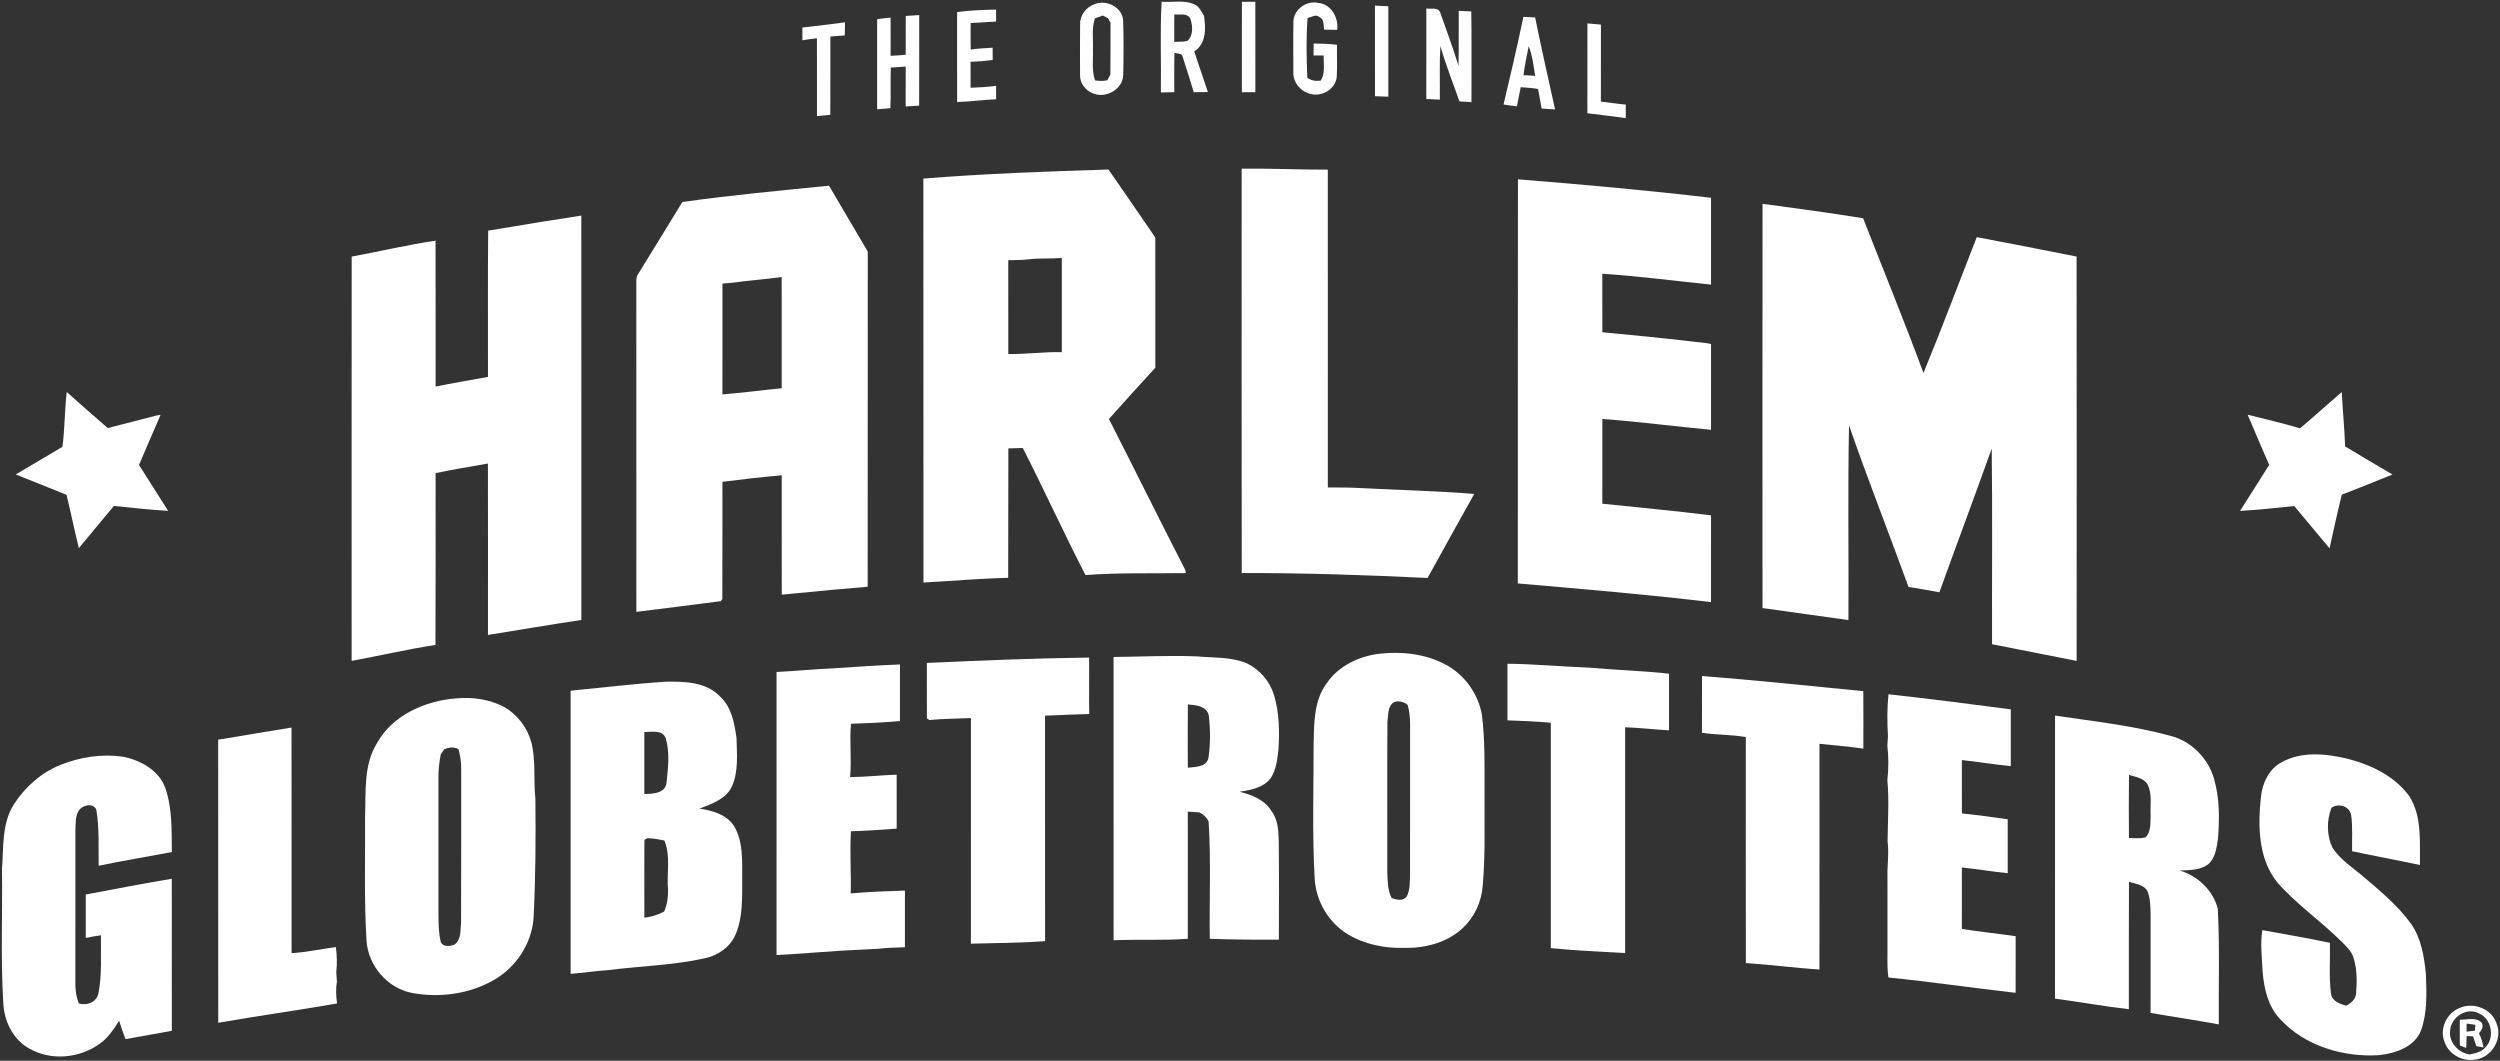
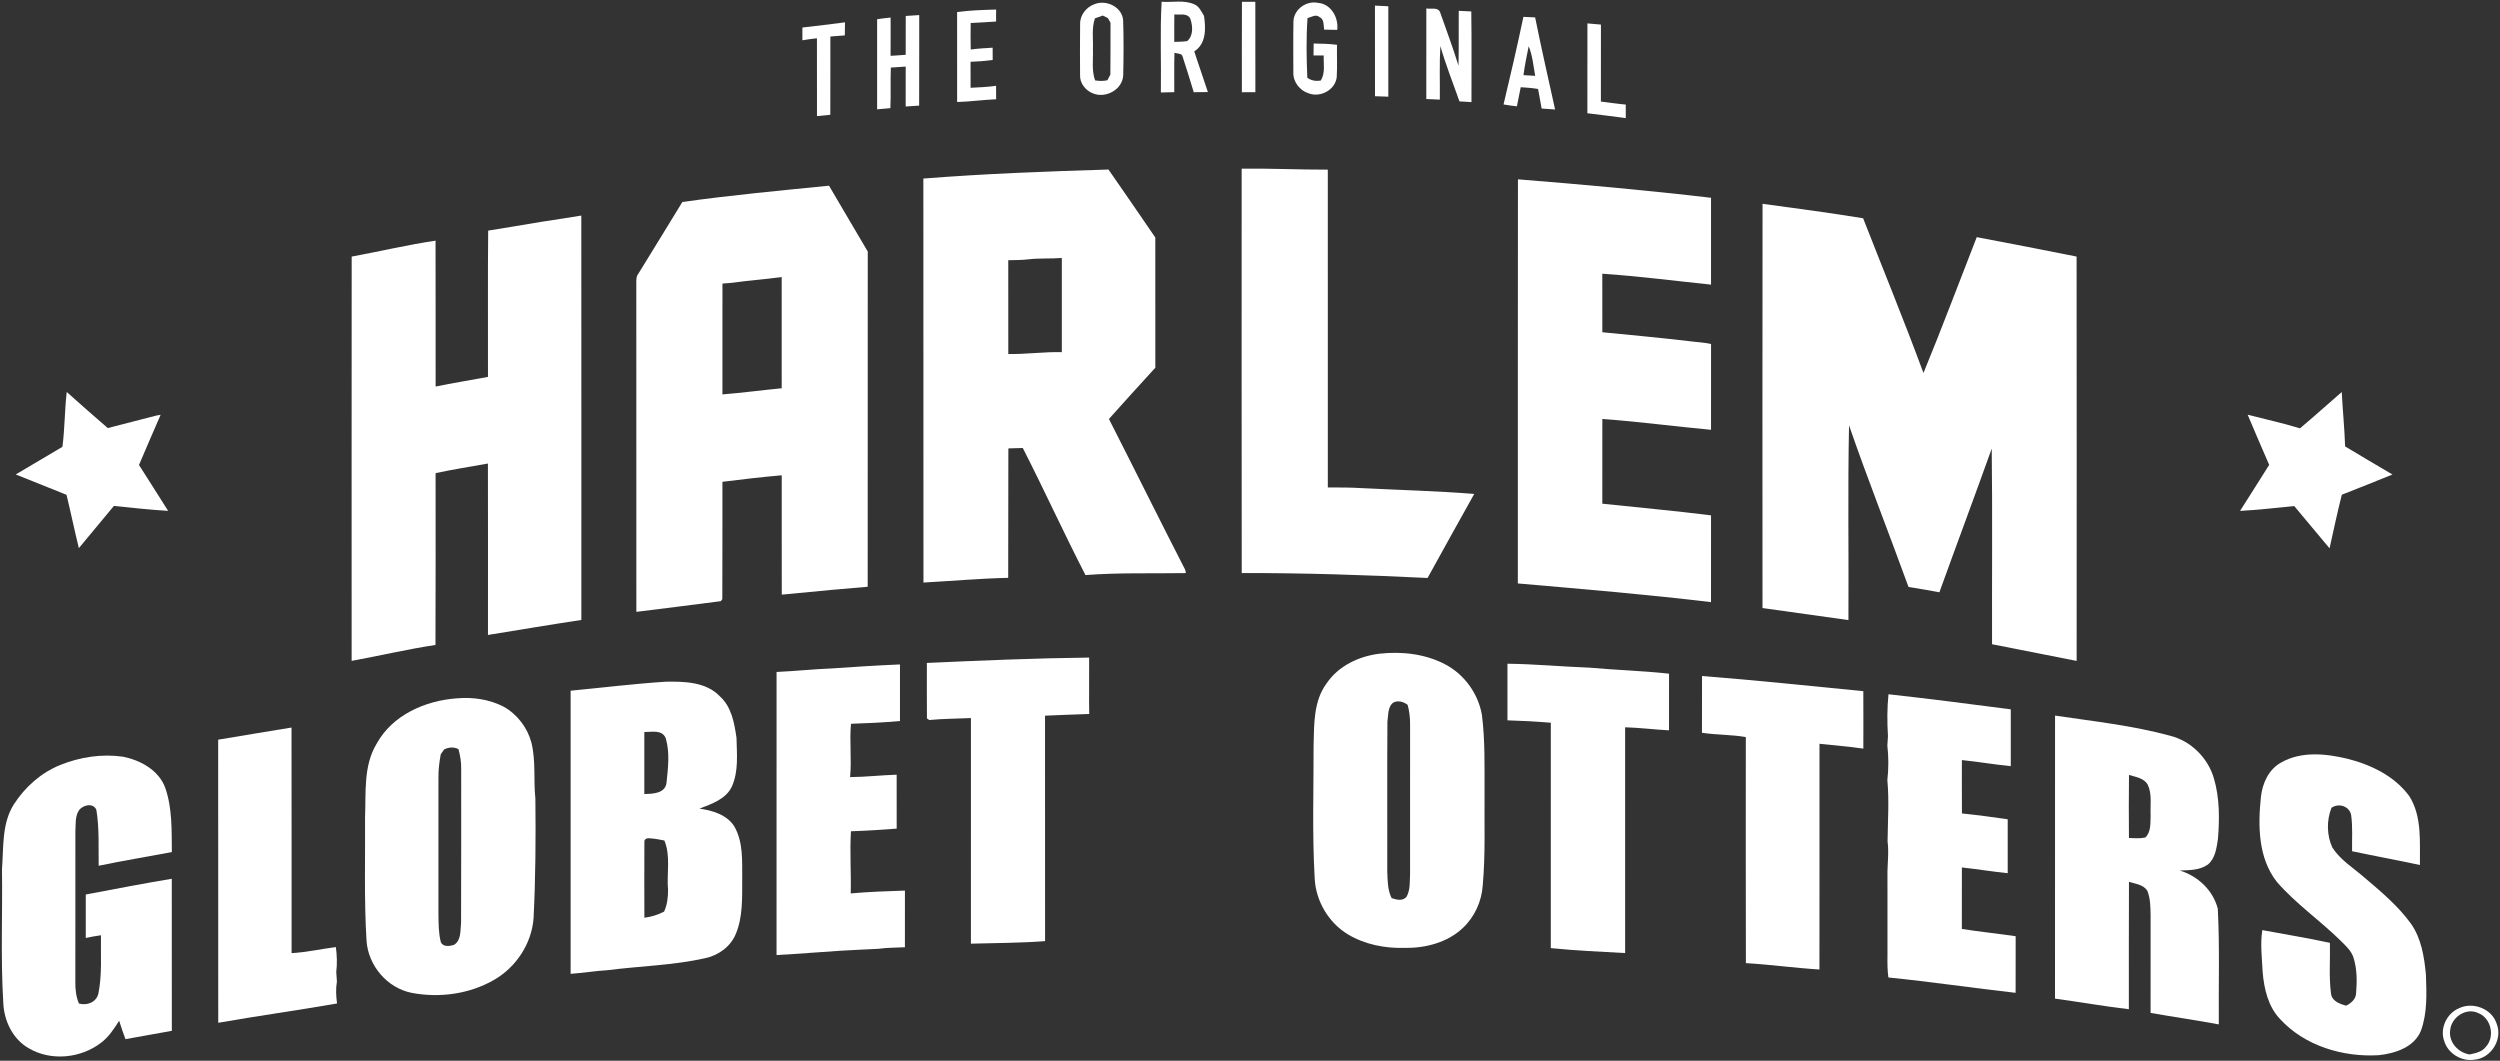
<svg xmlns="http://www.w3.org/2000/svg" width="1070pt" height="454pt" viewBox="0 0 1070 454" version="1.1">
  <rect x="0" y="0" width="1070" height="454" fill="#333333" stroke="none" />
  <g id="#ffffffff">
    <path fill="#ffffff" opacity="1.00" d=" M 468.57 1.74 C 473.65 -0.24 480.42 3.10 480.71 8.84 C 480.96 16.60 480.91 24.38 480.74 32.14 C 480.55 38.20 473.39 42.20 467.95 40.03 C 464.65 38.85 462.06 35.59 462.27 32.00 C 462.23 24.75 462.20 17.50 462.29 10.26 C 462.22 6.42 464.99 2.94 468.57 1.74 M 468.64 7.85 C 467.15 12.08 467.96 16.61 467.77 21.00 C 467.96 25.47 467.14 30.10 468.70 34.41 C 470.44 34.71 472.21 34.73 473.95 34.36 C 474.27 33.75 474.92 32.55 475.24 31.94 C 475.36 24.55 475.25 17.15 475.30 9.75 C 475.02 9.25 474.46 8.25 474.18 7.75 C 473.63 7.48 472.53 6.93 471.99 6.65 C 470.87 7.05 469.75 7.45 468.64 7.85 Z" />
    <path fill="#ffffff" opacity="1.00" d=" M 496.85 39.58 C 497.05 26.64 496.45 13.67 497.17 0.75 C 501.79 1.11 506.72 -0.13 511.10 1.83 C 513.26 2.69 514.18 4.95 515.32 6.79 C 516.11 12.12 516.32 18.72 511.15 21.98 C 513.00 27.81 515.10 33.57 516.97 39.40 C 514.95 39.46 512.93 39.48 510.92 39.46 C 509.39 34.43 507.87 29.39 506.21 24.41 C 505.93 22.69 503.90 23.04 502.67 22.58 C 502.50 28.20 502.61 33.83 502.59 39.45 C 500.67 39.48 498.76 39.53 496.85 39.58 M 502.61 6.17 C 502.56 10.09 502.58 14.01 502.59 17.93 C 504.42 17.85 506.27 17.88 508.10 17.59 C 510.88 15.29 510.51 10.95 509.40 7.86 C 508.02 5.47 504.88 6.43 502.61 6.17 Z" />
    <path fill="#ffffff" opacity="1.00" d=" M 531.55 0.76 C 533.45 0.76 535.36 0.77 537.28 0.77 C 537.32 13.67 537.28 26.56 537.30 39.45 C 535.37 39.47 533.44 39.48 531.52 39.48 C 531.54 26.57 531.47 13.66 531.55 0.76 Z" />
    <path fill="#ffffff" opacity="1.00" d=" M 553.60 8.94 C 553.91 3.87 559.22 0.18 564.13 1.23 C 569.73 1.69 572.98 7.58 572.33 12.79 C 570.46 12.79 568.59 12.73 566.73 12.68 C 566.43 10.85 566.84 8.30 564.80 7.34 C 563.19 5.90 561.33 7.33 559.62 7.75 C 559.01 16.23 559.18 24.79 559.53 33.28 C 561.22 34.52 563.22 34.81 565.26 34.49 C 567.34 31.27 566.40 27.33 566.56 23.73 C 565.09 23.73 563.64 23.74 562.19 23.74 C 562.19 22.03 562.21 20.33 562.24 18.62 C 565.57 18.71 568.92 18.72 572.24 19.18 C 572.14 23.81 572.40 28.45 572.12 33.07 C 571.45 38.53 565.08 41.88 560.09 39.94 C 556.30 38.77 553.39 35.01 553.55 31.00 C 553.56 23.65 553.45 16.29 553.60 8.94 Z" />
-     <path fill="#ffffff" opacity="1.00" d=" M 588.50 41.18 C 588.46 28.25 588.50 15.33 588.48 2.40 C 590.37 2.49 592.28 2.58 594.20 2.68 C 594.20 15.58 594.20 28.48 594.20 41.38 C 592.29 41.31 590.39 41.23 588.50 41.18 Z" />
+     <path fill="#ffffff" opacity="1.00" d=" M 588.50 41.18 C 588.46 28.25 588.50 15.33 588.48 2.40 C 590.37 2.49 592.28 2.58 594.20 2.68 C 594.20 15.58 594.20 28.48 594.20 41.38 C 592.29 41.31 590.39 41.23 588.50 41.18 " />
    <path fill="#ffffff" opacity="1.00" d=" M 610.47 3.61 C 612.40 4.01 615.43 2.91 616.37 5.26 C 619.03 12.87 621.88 20.43 624.24 28.14 C 624.41 20.31 624.27 12.47 624.34 4.64 C 626.12 4.73 627.91 4.81 629.71 4.89 C 629.90 17.82 629.76 30.76 629.79 43.70 C 628.07 43.60 626.35 43.49 624.64 43.39 C 621.89 35.51 618.76 27.74 616.48 19.70 C 616.02 27.34 616.33 35.00 616.25 42.64 C 614.31 42.56 612.38 42.47 610.46 42.38 C 610.48 29.45 610.46 16.53 610.47 3.61 Z" />
    <path fill="#ffffff" opacity="1.00" d=" M 409.64 5.16 C 415.17 4.40 420.77 4.25 426.34 4.09 C 426.33 5.80 426.33 7.51 426.32 9.22 C 422.70 9.44 419.08 9.69 415.46 9.85 C 415.39 13.63 415.38 17.42 415.48 21.20 C 418.58 20.76 421.72 20.61 424.85 20.41 C 424.84 22.16 424.85 23.92 424.87 25.67 C 421.72 26.10 418.57 26.35 415.40 26.45 C 415.42 30.16 415.42 33.86 415.41 37.57 C 419.05 37.40 422.70 37.24 426.32 36.73 C 426.33 38.65 426.33 40.56 426.35 42.48 C 420.77 42.72 415.23 43.50 409.65 43.67 C 409.64 30.83 409.65 18.00 409.64 5.16 Z" />
    <path fill="#ffffff" opacity="1.00" d=" M 387.66 6.83 C 389.58 6.71 391.50 6.58 393.43 6.45 C 393.39 19.37 393.46 32.29 393.39 45.20 C 391.47 45.33 389.55 45.46 387.63 45.58 C 387.65 39.88 387.64 34.19 387.64 28.50 C 385.52 28.65 383.40 28.80 381.28 28.92 C 381.05 34.71 381.35 40.50 381.08 46.29 C 379.18 46.46 377.30 46.63 375.41 46.79 C 375.41 33.93 375.41 21.08 375.41 8.22 C 377.33 7.94 379.24 7.71 381.18 7.51 C 381.19 12.97 381.22 18.43 381.16 23.89 C 383.32 23.79 385.48 23.61 387.64 23.45 C 387.65 17.91 387.62 12.37 387.66 6.83 Z" />
    <path fill="#ffffff" opacity="1.00" d=" M 652.02 7.21 C 653.69 7.26 655.36 7.34 657.04 7.46 C 659.70 20.63 662.68 33.73 665.58 46.86 C 663.64 46.74 661.73 46.61 659.81 46.45 C 659.37 43.64 658.77 40.87 658.29 38.08 C 655.83 37.65 653.34 37.48 650.87 37.33 C 650.36 40.06 649.75 42.78 649.23 45.51 C 647.31 45.30 645.41 45.04 643.52 44.70 C 646.49 32.24 649.39 19.75 652.02 7.21 M 654.27 19.79 C 653.47 23.90 652.57 28.00 652.05 32.16 C 653.30 32.23 655.81 32.39 657.06 32.46 C 656.29 28.21 655.94 23.82 654.27 19.79 Z" />
    <path fill="#ffffff" opacity="1.00" d=" M 343.43 11.78 C 349.51 11.03 355.60 10.41 361.66 9.56 C 361.64 11.43 361.62 13.29 361.58 15.15 C 359.51 15.30 357.46 15.46 355.40 15.63 C 355.36 26.80 355.43 37.96 355.37 49.13 C 353.46 49.31 351.57 49.50 349.67 49.69 C 349.64 38.59 349.68 27.49 349.65 16.38 C 347.56 16.62 345.48 16.88 343.42 17.24 C 343.41 15.42 343.42 13.60 343.43 11.78 Z" />
    <path fill="#ffffff" opacity="1.00" d=" M 679.42 10.02 C 681.34 10.18 683.26 10.34 685.20 10.52 C 685.18 21.50 685.21 32.48 685.18 43.47 C 688.73 43.90 692.26 44.45 695.83 44.76 C 695.83 46.69 695.83 48.62 695.82 50.55 C 690.35 49.80 684.87 49.14 679.40 48.47 C 679.43 35.66 679.39 22.84 679.42 10.02 Z" />
    <path fill="#ffffff" opacity="1.00" d=" M 531.43 72.20 C 543.73 72.02 556.01 72.65 568.30 72.61 C 568.31 117.95 568.29 163.28 568.31 208.62 C 573.24 208.64 578.18 208.62 583.12 208.93 C 599.06 209.74 615.04 210.14 630.97 211.40 C 624.33 223.40 617.57 235.33 611.00 247.37 C 584.51 246.09 557.99 245.20 531.46 245.27 C 531.38 187.58 531.43 129.89 531.43 72.20 Z" />
    <path fill="#ffffff" opacity="1.00" d=" M 395.20 76.42 C 421.57 74.34 448.00 73.36 474.43 72.56 C 481.18 82.21 487.80 91.95 494.47 101.65 C 494.46 120.23 494.45 138.80 494.48 157.38 C 487.80 164.64 481.22 171.98 474.62 179.32 C 485.57 200.81 496.26 222.43 507.27 243.89 C 507.35 244.23 507.50 244.93 507.58 245.28 C 493.25 245.53 478.86 245.02 464.58 246.13 C 455.32 228.16 446.95 209.74 437.75 191.74 C 435.69 191.83 433.63 191.87 431.58 191.92 C 431.48 210.38 431.61 228.85 431.51 247.31 C 419.40 247.59 407.32 248.66 395.24 249.33 C 395.19 191.69 395.26 134.06 395.20 76.42 M 440.00 111.01 C 437.19 111.32 434.36 111.32 431.54 111.37 C 431.55 124.75 431.54 138.13 431.55 151.52 C 439.21 151.66 446.80 150.52 454.46 150.73 C 454.46 137.29 454.46 123.85 454.46 110.41 C 449.65 110.80 444.79 110.43 440.00 111.01 Z" />
    <path fill="#ffffff" opacity="1.00" d=" M 649.68 76.75 C 677.26 78.96 704.83 81.43 732.32 84.65 C 732.33 97.04 732.33 109.43 732.32 121.82 C 716.81 120.22 701.34 118.19 685.78 117.15 C 685.82 125.50 685.79 133.85 685.80 142.20 C 698.24 143.40 710.67 144.58 723.09 146.03 C 726.16 146.46 729.29 146.53 732.33 147.24 C 732.31 159.48 732.34 171.71 732.32 183.95 C 716.80 182.54 701.34 180.42 685.80 179.33 C 685.80 191.41 685.81 203.50 685.79 215.58 C 701.30 217.24 716.84 218.62 732.32 220.57 C 732.31 232.95 732.35 245.33 732.31 257.71 C 704.81 254.41 677.19 252.12 649.63 249.71 C 649.68 192.06 649.58 134.40 649.68 76.75 Z" />
    <path fill="#ffffff" opacity="1.00" d=" M 292.05 86.45 C 312.89 83.52 333.87 81.57 354.82 79.48 C 360.31 88.90 365.90 98.26 371.40 107.66 C 371.37 155.49 371.42 203.31 371.37 251.13 C 360.94 252.02 350.51 252.91 340.09 253.99 C 338.26 254.20 336.43 254.33 334.60 254.49 C 334.55 237.46 334.60 220.44 334.58 203.42 C 326.10 204.18 317.64 205.12 309.20 206.21 C 309.14 222.96 309.26 239.71 309.15 256.46 C 308.99 256.67 308.66 257.09 308.50 257.30 C 296.46 258.83 284.42 260.42 272.36 261.87 C 272.34 214.88 272.38 167.90 272.34 120.92 C 272.34 119.64 272.31 118.27 273.17 117.22 C 279.44 106.95 285.82 96.75 292.05 86.45 M 313.09 121.06 C 311.80 121.18 310.50 121.27 309.21 121.37 C 309.17 137.19 309.19 153.00 309.20 168.81 C 317.68 168.13 326.10 166.99 334.57 166.18 C 334.58 150.30 334.60 134.43 334.56 118.56 C 327.43 119.58 320.22 120.04 313.09 121.06 Z" />
    <path fill="#ffffff" opacity="1.00" d=" M 754.37 87.23 C 768.74 89.17 783.11 91.08 797.42 93.42 C 806.04 115.48 815.04 137.42 823.24 159.64 C 831.17 140.40 838.45 120.88 846.05 101.50 C 860.31 104.20 874.55 106.96 888.78 109.81 C 888.86 167.50 888.82 225.18 888.80 282.87 C 876.73 280.52 864.67 278.12 852.60 275.73 C 852.52 247.82 852.80 219.90 852.46 191.99 C 845.13 212.54 837.45 232.97 830.06 253.50 C 825.66 252.66 821.25 251.93 816.84 251.22 C 808.47 228.13 799.42 205.27 791.39 182.07 C 790.80 209.83 791.31 237.62 791.13 265.40 C 778.87 263.66 766.61 261.92 754.35 260.24 C 754.33 202.57 754.30 144.90 754.37 87.23 Z" />
    <path fill="#ffffff" opacity="1.00" d=" M 231.84 94.92 C 237.49 94.02 243.16 93.24 248.80 92.26 C 248.85 149.95 248.81 207.65 248.82 265.34 C 235.47 267.35 222.17 269.61 208.85 271.76 C 208.86 247.30 208.88 222.84 208.83 198.39 C 201.36 199.74 193.85 200.90 186.43 202.51 C 186.42 227.02 186.51 251.53 186.38 276.04 C 174.34 277.86 162.47 280.68 150.50 282.85 C 150.50 225.17 150.47 167.50 150.52 109.82 C 162.49 107.60 174.36 104.80 186.41 103.00 C 186.49 123.81 186.41 144.63 186.45 165.44 C 193.88 163.90 201.39 162.73 208.85 161.31 C 208.92 140.45 208.73 119.57 208.94 98.71 C 216.59 97.52 224.20 96.15 231.84 94.92 Z" />
    <path fill="#ffffff" opacity="1.00" d=" M 28.56 167.77 C 34.34 173.00 40.25 178.08 46.12 183.21 C 53.04 181.35 60.02 179.72 66.94 177.85 C 67.39 177.77 68.30 177.62 68.75 177.54 C 65.60 184.67 62.57 191.84 59.49 199.00 C 63.71 205.51 67.76 212.12 71.96 218.65 C 64.20 218.20 56.48 217.33 48.75 216.54 C 43.78 222.58 38.73 228.57 33.75 234.60 C 31.88 227.02 30.32 219.36 28.47 211.78 C 21.22 208.89 13.98 205.99 6.74 203.07 C 13.43 199.18 20.03 195.14 26.72 191.24 C 27.74 183.46 27.66 175.57 28.56 167.77 Z" />
    <path fill="#ffffff" opacity="1.00" d=" M 984.39 183.33 C 990.45 178.27 996.27 172.94 1002.27 167.79 C 1002.65 175.56 1003.46 183.29 1003.71 191.07 C 1010.46 195.09 1017.18 199.15 1023.97 203.09 C 1016.75 206.00 1009.54 208.93 1002.30 211.74 C 1000.39 219.35 998.74 227.02 997.05 234.68 C 991.98 228.68 987.00 222.61 981.95 216.60 C 974.21 217.35 966.49 218.24 958.74 218.67 C 962.96 212.14 967.04 205.52 971.21 198.96 C 968.09 191.83 965.03 184.67 962.00 177.50 C 969.46 179.44 977.02 181.06 984.39 183.33 Z" />
    <path fill="#ffffff" opacity="1.00" d=" M 590.46 279.78 C 599.95 278.73 609.94 279.83 618.48 284.31 C 626.69 288.57 632.63 296.81 634.25 305.89 C 635.65 316.86 635.34 327.95 635.39 338.98 C 635.25 352.30 635.81 365.66 634.61 378.94 C 634.17 385.77 631.13 392.43 626.14 397.13 C 619.50 403.44 610.02 405.85 601.06 405.70 C 592.71 405.91 584.16 404.25 576.94 399.93 C 568.64 394.92 563.17 385.66 562.69 375.99 C 561.60 356.99 562.25 337.98 562.22 318.96 C 562.46 309.99 562.15 300.19 567.72 292.58 C 572.79 285.01 581.61 280.84 590.46 279.78 M 596.50 300.60 C 593.81 302.40 594.28 306.07 593.81 308.88 C 593.67 330.26 593.80 351.64 593.75 373.01 C 593.91 376.84 593.85 380.89 595.62 384.40 C 597.70 385.09 600.30 385.79 601.98 383.85 C 603.67 380.88 603.33 377.29 603.51 374.00 C 603.53 352.66 603.51 331.31 603.52 309.97 C 603.54 307.17 603.21 304.38 602.47 301.68 C 600.78 300.37 598.54 299.70 596.50 300.60 Z" />
-     <path fill="#ffffff" opacity="1.00" d=" M 476.61 281.19 C 488.49 281.08 500.37 280.45 512.25 280.93 C 519.29 281.57 526.61 281.09 533.30 283.76 C 539.00 286.34 543.48 291.50 545.27 297.49 C 547.59 305.11 547.66 313.19 547.17 321.08 C 546.65 325.16 546.20 329.48 543.90 333.01 C 540.80 337.14 535.36 338.15 530.55 338.86 C 535.59 340.17 541.02 342.12 543.93 346.76 C 546.92 350.44 547.21 355.35 547.30 359.90 C 547.47 373.98 547.39 388.08 547.36 402.17 C 537.50 402.24 527.64 402.16 517.79 401.80 C 517.55 385.06 518.36 368.28 517.28 351.56 C 516.45 349.83 515.05 348.54 513.35 347.70 C 511.68 347.60 510.02 347.49 508.37 347.38 C 508.35 365.52 508.34 383.66 508.38 401.80 C 497.82 402.59 487.20 401.97 476.62 402.43 C 476.59 362.02 476.61 321.60 476.61 281.19 M 508.41 301.50 C 508.30 310.53 508.36 319.56 508.38 328.59 C 511.55 328.21 516.49 328.36 517.24 324.29 C 518.09 318.33 518.06 312.19 517.36 306.22 C 516.51 302.15 511.79 301.77 508.41 301.50 Z" />
    <path fill="#ffffff" opacity="1.00" d=" M 396.70 283.74 C 419.84 282.69 442.99 281.71 466.15 281.44 C 466.13 287.97 466.16 294.49 466.13 301.01 C 466.14 302.53 466.16 304.05 466.19 305.58 C 459.88 305.81 453.57 306.02 447.27 306.31 C 447.31 338.47 447.26 370.63 447.29 402.80 C 436.74 403.62 426.13 403.58 415.55 403.89 C 415.55 371.70 415.53 339.52 415.56 307.33 C 409.62 307.61 403.67 307.58 397.75 308.17 L 396.73 307.50 C 396.65 299.58 396.73 291.66 396.70 283.74 Z" />
    <path fill="#ffffff" opacity="1.00" d=" M 356.16 286.08 C 365.82 285.40 375.51 284.79 385.19 284.38 C 385.18 292.45 385.17 300.53 385.19 308.60 C 378.22 309.23 371.22 309.55 364.22 309.78 C 363.53 317.37 364.57 325.00 363.84 332.60 C 370.50 332.55 377.12 331.77 383.77 331.57 C 383.77 339.26 383.74 346.95 383.78 354.65 C 377.26 355.16 370.74 355.57 364.21 355.78 C 363.66 364.63 364.34 373.51 364.11 382.38 C 371.83 381.70 379.57 381.41 387.31 381.17 C 387.28 389.25 387.30 397.33 387.30 405.42 C 383.54 405.64 379.76 405.55 376.03 406.08 C 370.64 406.35 365.24 406.59 359.85 406.91 C 350.69 407.55 341.53 408.21 332.36 408.78 C 332.36 368.38 332.33 327.99 332.37 287.60 C 340.31 287.25 348.21 286.39 356.16 286.08 Z" />
    <path fill="#ffffff" opacity="1.00" d=" M 645.19 284.08 C 656.92 284.20 668.59 285.33 680.31 285.76 C 691.64 286.80 703.04 287.08 714.35 288.34 C 714.32 296.42 714.34 304.50 714.34 312.58 C 708.07 312.26 701.83 311.45 695.55 311.28 C 695.54 343.49 695.53 375.70 695.56 407.91 C 684.94 407.31 674.30 406.88 663.74 405.79 C 663.78 373.64 663.75 341.49 663.75 309.33 C 657.57 308.81 651.38 308.48 645.19 308.30 C 645.19 300.23 645.20 292.15 645.19 284.08 Z" />
    <path fill="#ffffff" opacity="1.00" d=" M 728.47 289.34 C 751.51 291.13 774.50 293.57 797.50 295.82 C 797.55 304.01 797.53 312.21 797.51 320.41 C 791.28 319.48 784.99 319.05 778.74 318.34 C 778.73 350.54 778.77 382.75 778.72 414.95 C 768.20 414.30 757.76 412.84 747.24 412.22 C 747.15 379.97 747.21 347.72 747.21 315.46 C 741.00 314.38 734.67 314.58 728.44 313.62 C 728.47 305.53 728.43 297.43 728.47 289.34 Z" />
    <path fill="#ffffff" opacity="1.00" d=" M 244.23 295.62 C 257.80 294.33 271.33 292.64 284.93 291.77 C 292.90 291.65 302.11 291.80 308.05 297.97 C 313.09 302.47 314.30 309.43 315.22 315.78 C 315.37 322.72 316.16 330.02 313.28 336.56 C 310.76 342.02 304.58 344.09 299.37 346.09 C 304.92 346.88 311.09 348.67 314.27 353.68 C 318.16 360.42 317.61 368.50 317.67 376.00 C 317.59 384.00 318.07 392.40 314.84 399.92 C 312.55 405.33 307.29 408.99 301.62 410.15 C 288.00 413.19 273.97 413.45 260.16 415.23 C 254.83 415.54 249.56 416.42 244.23 416.80 C 244.23 376.40 244.22 336.01 244.23 295.62 M 275.77 313.31 C 275.78 322.16 275.77 331.01 275.77 339.86 C 279.25 339.75 284.50 339.67 285.24 335.28 C 285.90 328.94 286.78 322.31 284.97 316.09 C 283.57 312.16 278.98 313.33 275.77 313.31 M 275.80 360.22 C 275.73 371.07 275.78 381.93 275.79 392.79 C 278.74 392.42 281.59 391.54 284.23 390.17 C 285.57 387.30 285.91 384.15 285.93 381.02 C 285.26 373.96 287.16 366.45 284.35 359.73 C 282.23 359.35 280.11 358.86 277.95 358.80 C 277.05 358.60 275.70 359.15 275.80 360.22 Z" />
    <path fill="#ffffff" opacity="1.00" d=" M 808.27 297.14 C 825.74 299.09 843.18 301.30 860.61 303.60 C 860.60 311.70 860.61 319.81 860.61 327.91 C 853.60 327.24 846.67 326.02 839.68 325.31 C 839.69 332.92 839.65 340.53 839.71 348.15 C 846.25 348.83 852.78 349.70 859.30 350.65 C 859.29 358.34 859.30 366.04 859.30 373.73 C 852.74 373.06 846.23 371.98 839.68 371.27 C 839.67 380.05 839.69 388.82 839.67 397.59 C 847.32 398.80 855.04 399.57 862.71 400.71 C 862.68 408.78 862.72 416.86 862.68 424.93 C 844.52 422.88 826.42 420.19 808.23 418.36 C 807.81 415.26 807.79 412.12 807.84 409.00 C 807.85 404.34 807.82 399.67 807.84 395.01 C 807.83 391.00 807.83 387.00 807.84 382.99 C 807.83 380.33 807.83 377.67 807.83 375.01 C 807.74 370.03 808.54 365.06 807.88 360.10 C 807.98 351.37 808.60 342.62 807.79 333.91 C 808.34 329.00 808.35 324.02 807.79 319.11 C 807.84 317.74 807.93 316.37 808.05 315.01 C 807.67 309.06 807.68 303.07 808.27 297.14 Z" />
    <path fill="#ffffff" opacity="1.00" d=" M 195.51 298.89 C 202.30 298.28 209.40 299.30 215.51 302.43 C 221.35 305.68 225.75 311.41 227.45 317.87 C 229.40 325.70 228.29 333.84 229.14 341.79 C 229.34 358.86 229.22 375.92 228.37 392.96 C 227.57 403.85 220.93 413.90 211.53 419.35 C 200.96 425.48 188.04 427.22 176.13 424.93 C 165.69 422.82 157.66 413.32 156.88 402.76 C 155.80 385.17 156.36 367.52 156.24 349.91 C 156.68 339.28 155.45 327.77 161.23 318.26 C 167.97 306.00 182.05 299.85 195.51 298.89 M 190.08 320.77 C 189.72 321.29 189.00 322.32 188.64 322.83 C 188.02 326.20 187.60 329.61 187.65 333.04 C 187.65 352.37 187.65 371.70 187.65 391.04 C 187.71 395.10 187.66 399.22 188.66 403.19 C 189.61 405.44 192.51 405.01 194.38 404.36 C 197.48 402.38 196.98 398.10 197.34 394.93 C 197.46 372.96 197.35 350.99 197.39 329.02 C 197.45 326.18 196.95 323.37 196.23 320.63 C 194.21 319.60 192.07 319.78 190.08 320.77 Z" />
    <path fill="#ffffff" opacity="1.00" d=" M 879.56 306.27 C 896.03 308.72 912.69 310.51 928.79 314.89 C 937.73 317.11 945.01 324.38 947.56 333.18 C 950.03 341.56 949.98 350.46 949.28 359.10 C 948.69 362.95 948.16 367.40 944.94 370.04 C 941.45 372.51 937.01 372.43 932.93 372.57 C 940.67 374.95 947.13 380.95 949.21 388.89 C 950.08 405.39 949.50 421.92 949.65 438.44 C 939.94 436.64 930.17 435.24 920.45 433.52 C 920.46 419.66 920.45 405.80 920.46 391.94 C 920.39 388.34 920.41 384.63 919.06 381.24 C 917.38 378.58 913.92 378.29 911.20 377.42 C 911.09 395.59 911.18 413.77 911.15 431.95 C 900.58 430.70 890.08 428.85 879.54 427.41 C 879.56 387.03 879.52 346.65 879.56 306.27 M 911.21 331.69 C 911.09 340.68 911.13 349.67 911.19 358.66 C 913.52 358.74 915.90 358.95 918.22 358.45 C 920.72 356.04 920.33 352.19 920.47 349.01 C 920.23 344.65 921.18 339.98 919.25 335.89 C 917.66 332.99 914.08 332.54 911.21 331.69 Z" />
    <path fill="#ffffff" opacity="1.00" d=" M 93.38 316.58 C 103.83 314.76 114.31 313.16 124.77 311.39 C 124.83 343.58 124.78 375.76 124.80 407.94 C 131.18 407.59 137.43 406.15 143.75 405.35 C 144.22 408.89 144.35 412.47 143.92 416.02 C 144.04 417.37 144.13 418.73 144.20 420.09 C 143.66 423.20 143.83 426.36 144.26 429.48 C 127.35 432.44 110.32 434.78 93.41 437.75 C 93.36 397.36 93.42 356.97 93.38 316.58 Z" />
    <path fill="#ffffff" opacity="1.00" d=" M 976.42 326.31 C 985.01 321.46 995.39 322.53 1004.61 324.72 C 1014.74 327.26 1024.93 332.16 1031.21 340.80 C 1036.70 349.50 1035.60 360.37 1035.73 370.21 C 1026.07 368.15 1016.35 366.37 1006.69 364.33 C 1006.60 359.14 1007.01 353.91 1006.28 348.76 C 1005.51 344.99 1000.87 343.60 997.88 345.74 C 995.73 351.10 995.82 357.54 998.27 362.79 C 1001.64 368.02 1007.10 371.38 1011.73 375.38 C 1018.92 381.47 1026.26 387.59 1031.84 395.26 C 1036.32 401.58 1037.57 409.49 1038.29 417.03 C 1038.56 425.08 1038.98 433.44 1036.16 441.14 C 1033.30 448.25 1025.06 450.89 1018.06 451.62 C 1002.81 452.53 986.44 447.67 975.90 436.19 C 970.77 430.83 969.04 423.28 968.42 416.11 C 968.15 410.11 967.32 404.07 968.28 398.09 C 977.92 399.90 987.61 401.45 997.20 403.53 C 997.38 410.68 996.74 417.89 997.64 425.01 C 997.91 428.44 1001.31 429.66 1004.15 430.43 C 1006.28 429.36 1008.32 427.66 1008.41 425.06 C 1008.84 420.01 1008.83 414.77 1007.31 409.89 C 1006.34 406.79 1003.77 404.63 1001.57 402.41 C 992.79 393.80 982.54 386.73 974.46 377.41 C 966.43 367.12 966.38 353.31 967.69 340.94 C 968.36 335.12 971.07 329.19 976.42 326.31 Z" />
    <path fill="#ffffff" opacity="1.00" d=" M 25.79 327.41 C 34.25 324.00 43.60 322.56 52.66 323.87 C 60.13 325.38 67.95 329.62 70.71 337.15 C 73.80 345.97 73.44 355.48 73.55 364.69 C 63.12 366.67 52.63 368.37 42.23 370.54 C 42.11 362.56 42.55 354.50 41.24 346.60 C 39.90 343.42 35.39 344.53 33.75 346.88 C 32.04 349.57 32.46 352.93 32.26 355.96 C 32.23 377.33 32.24 398.69 32.25 420.06 C 32.18 423.28 32.51 426.52 33.79 429.51 C 37.25 430.51 41.30 428.96 42.12 425.19 C 43.76 417.00 43.05 408.59 43.21 400.29 C 41.02 400.58 38.86 400.99 36.71 401.45 C 36.69 395.25 36.70 389.05 36.71 382.85 C 48.97 380.54 61.22 378.16 73.52 376.11 C 73.56 397.80 73.53 419.50 73.54 441.20 C 66.91 442.33 60.32 443.62 53.70 444.76 C 52.74 442.15 51.80 439.54 51.00 436.89 C 48.80 440.30 46.56 443.82 43.27 446.28 C 34.63 452.94 21.92 454.27 12.39 448.70 C 5.42 444.80 1.65 436.78 1.40 429.00 C 0.25 410.05 1.12 391.03 0.85 372.06 C 1.58 362.74 0.70 352.58 5.89 344.32 C 10.66 336.91 17.56 330.70 25.79 327.41 Z" />
    <path fill="#ffffff" opacity="1.00" d=" M 1052.45 431.53 C 1058.40 428.64 1066.59 431.72 1068.58 438.20 C 1071.27 444.84 1066.14 452.99 1059.02 453.55 C 1053.55 454.41 1047.77 450.95 1046.15 445.63 C 1044.12 440.22 1047.18 433.72 1052.45 431.53 M 1048.67 440.91 C 1047.94 446.04 1052.08 450.54 1057.00 451.31 C 1059.51 450.76 1062.30 450.24 1063.95 448.04 C 1068.00 443.66 1066.20 435.61 1060.57 433.54 C 1055.42 431.14 1049.15 435.45 1048.67 440.91 Z" />
-     <path fill="#ffffff" opacity="1.00" d=" M 1052.80 436.44 C 1055.92 436.53 1060.05 435.10 1062.33 437.95 C 1062.92 439.62 1062.09 441.04 1061.00 442.24 C 1061.97 444.15 1062.55 446.20 1062.97 448.31 C 1062.19 448.17 1060.64 447.89 1059.87 447.75 C 1059.43 446.34 1058.97 444.95 1058.48 443.58 C 1057.55 443.52 1056.63 443.47 1055.73 443.42 C 1055.68 445.12 1055.61 446.81 1055.54 448.52 C 1054.86 448.25 1053.51 447.73 1052.84 447.46 C 1052.71 443.79 1052.83 440.11 1052.80 436.44 M 1055.72 438.10 C 1055.69 439.25 1055.68 440.39 1055.68 441.55 C 1056.86 441.41 1058.05 441.27 1059.26 441.13 C 1059.32 440.29 1059.39 439.45 1059.47 438.61 C 1058.20 438.42 1056.96 438.25 1055.72 438.10 Z" />
  </g>
</svg>